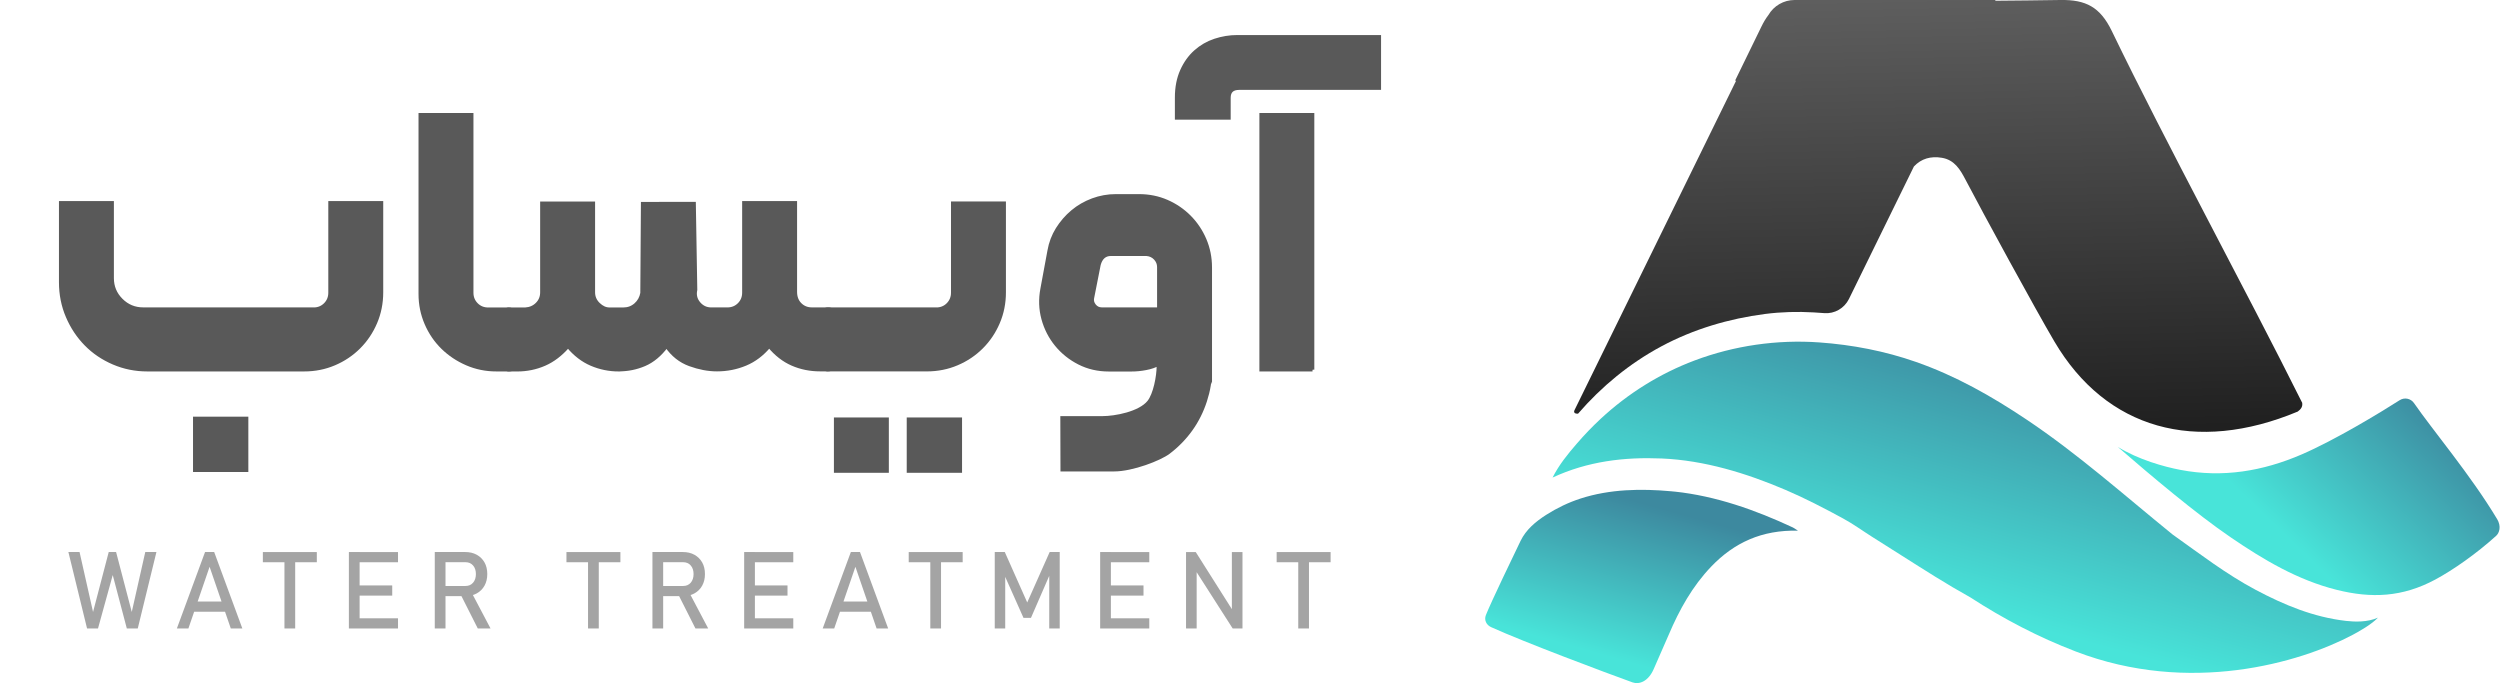
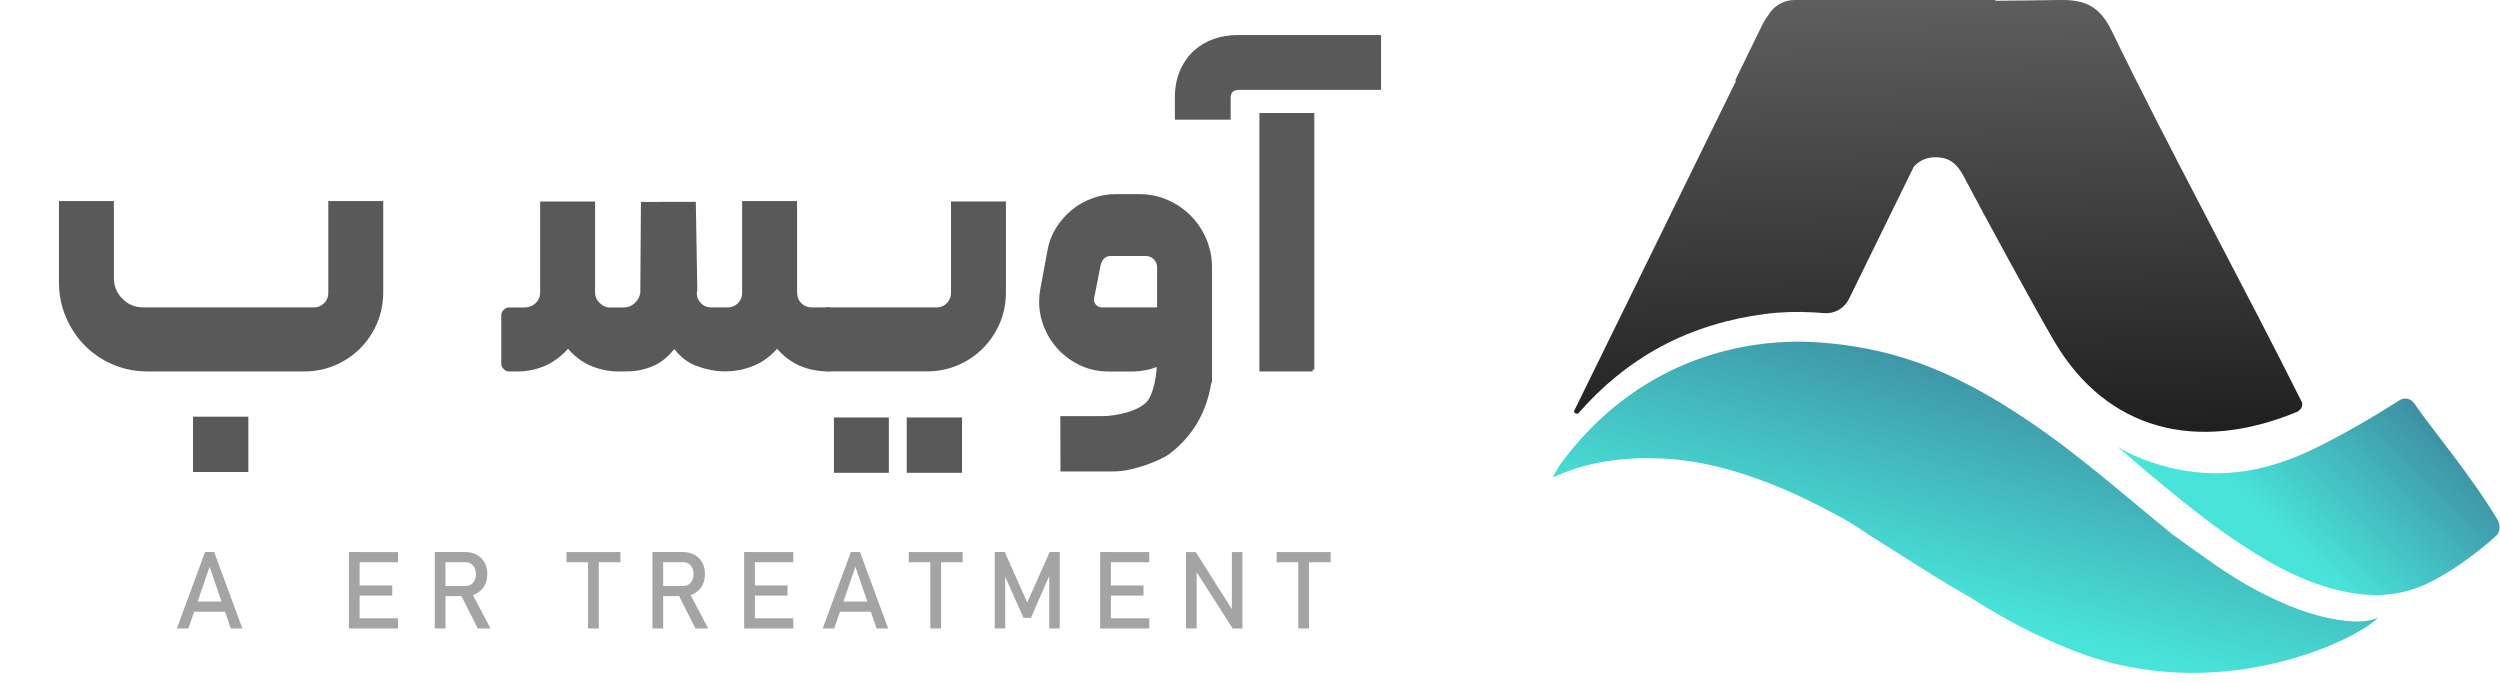
<svg xmlns="http://www.w3.org/2000/svg" xmlns:xlink="http://www.w3.org/1999/xlink" id="a" width="24.41cm" height="6.67cm" viewBox="0 0 692 189.15">
  <defs>
    <style>.f{opacity:.5;}.g{fill:url(#e);}.h{fill:url(#d);}.i{fill:#494949;}.j{fill:url(#b);}.k{fill:url(#c);}.l{fill:#595959;stroke:#595959;stroke-miterlimit:10;}</style>
    <linearGradient id="b" x1="667.55" y1="106.1" x2="629.67" y2="145.35" gradientUnits="userSpaceOnUse">
      <stop offset="0" stop-color="#3d899f" />
      <stop offset="1" stop-color="#48e4d9" />
    </linearGradient>
    <linearGradient id="c" x1="559.31" y1="96.12" x2="539.68" y2="167.46" xlink:href="#b" />
    <linearGradient id="d" x1="459.59" y1="140.66" x2="447.81" y2="182.55" xlink:href="#b" />
    <linearGradient id="e" x1="537" y1="133.47" x2="533.95" y2="-4.45" gradientUnits="userSpaceOnUse">
      <stop offset="0" stop-color="#191919" />
      <stop offset="1" stop-color="#606060" />
    </linearGradient>
  </defs>
  <path class="j" d="m691.29,143.69c-7.23-12.07-17.95-24.75-22.98-32.07-.89-1.3-2.65-1.66-3.98-.81-5.37,3.44-17.99,11.08-27.14,15.02-10.76,4.64-21.86,6.51-33.55,4.28-4.54-.87-11.65-2.83-17.39-6.39,9.31,8.06,21.59,18.43,31.22,25.01,9.11,6.22,18.56,11.87,29.42,14.59,9.63,2.41,18.2,2.05,27.35-2.87,4.85-2.61,11.31-7.11,16.8-12.08.9-.82,1.49-2.62.26-4.68Z" />
  <path class="k" d="m624.46,163.32c-8.18-4.35-15.49-9.98-23-15.32-13.35-10.83-26.18-22.3-40.52-31.88-9.65-6.45-19.52-12.05-30.52-15.9-8.62-3.02-17.69-4.76-26.8-5.41-11.61-.83-23.57.88-34.51,5-9.63,3.62-18.46,9.14-26,16.14-2.32,2.16-4.52,4.45-6.59,6.85-2.52,2.91-4.96,5.9-6.74,9.43,9.69-4.5,19.8-5.72,30.24-5.28,11.79.51,23.4,4.06,34.19,8.67,5.49,2.34,10.8,5.11,16.03,7.95,2.77,1.5,5.38,3.41,8.04,5.09,2.68,1.7,5.36,3.39,8.04,5.09,6.3,3.99,12.55,8.01,19.07,11.62,9.28,6.02,18.94,11.07,29.27,15.03,31.49,12.09,62.04,3.13,76.65-4.61,1.81-.96,5.35-2.96,7-4.77-2.92,1.32-6.48,1.17-8.85.9-8.96-1.03-17.09-4.4-25-8.6Z" />
-   <path class="h" d="m463.61,136.13c-.33-.03-.66-.07-.99-.1-8.37-.77-17-.6-25.06,2-3.35,1.08-6.55,2.62-9.52,4.51s-5.63,4.14-7.12,7.22c-1.83,3.79-8.11,16.8-9.6,20.54-.57,1.44.18,2.78,1.44,3.35,9.19,4.17,31.83,12.66,39.14,15.29,1.86.67,4.42-.23,5.93-3.79,1.29-3.04,2.84-6.4,4.13-9.44,2.92-6.87,6.51-13.35,11.73-18.81,6.36-6.65,14.05-10.2,24.04-9.96-.88-.56-1.14-.76-1.42-.89-10.34-4.83-21.32-8.72-32.73-9.93Z" />
  <path class="g" d="m637.3,111.45c-15.59-31.25-37.48-71.43-52.68-102.87-3.22-6.65-7.19-8.69-14.23-8.58-6.02.1-12.05.16-18.07.21L552.43,0h-55.64C493.78,0,491.02,1.61,489.53,4.18c-.71.92-1.36,2.01-1.97,3.28-2.39,4.95-4.8,9.88-7.22,14.81.08.04.15.09.23.13l-44.76,91.25c-.03.13-.05.27-.08.4.05.1.1.19.16.28.02.03.05.05.07.07,0,0,.02.01.03.02.15.05.31.09.47.12.1,0,.21,0,.31,0,.02,0,.05-.01.08-.02,6.5-7.52,14.28-13.92,23.05-18.62,8.92-4.78,18.73-7.68,28.74-8.97,4.45-.57,8.96-.69,13.44-.43.98.06,1.95.12,2.93.2,2.86.23,5.56-1.35,6.83-3.92l17.99-36.69c2.03-2.16,4.65-2.92,7.75-2.4,3.49.59,5.06,3.25,6.51,6.02,4.94,9.42,19.24,35.69,24.63,44.84,14.34,24.37,39.22,31.16,67.38,19.41.85-.62,1.46-1.36,1.22-2.52Z" />
  <path class="l" d="m86.71,85.63c1.3,0,2.39-.44,3.26-1.32.88-.88,1.32-1.97,1.32-3.27v-24.86h14.21v24.75c0,2.98-.56,5.77-1.66,8.36-1.11,2.6-2.63,4.87-4.58,6.82-1.95,1.95-4.22,3.48-6.82,4.58-2.6,1.11-5.38,1.66-8.36,1.66h-43.42c-3.28,0-6.4-.63-9.34-1.89-2.94-1.26-5.48-2.98-7.62-5.16-2.14-2.18-3.84-4.73-5.1-7.68-1.26-2.94-1.89-6.09-1.89-9.45v-22h14.21v20.85c0,2.37.84,4.39,2.52,6.07,1.68,1.68,3.7,2.52,6.07,2.52h47.2Zm-32.88,44.57h14.32v-14.32h-14.32v14.32Z" />
-   <path class="l" d="m142.39,100.75c0,1.07-.54,1.6-1.6,1.6h-3.44c-2.9,0-5.63-.55-8.19-1.66-2.56-1.11-4.79-2.6-6.7-4.47-1.91-1.87-3.42-4.08-4.53-6.65-1.11-2.56-1.66-5.29-1.66-8.19V31.79h14.21v49.26c0,1.3.44,2.39,1.32,3.27.88.88,1.96,1.32,3.26,1.32h5.73c.46,0,.84.17,1.15.52.3.34.46.74.46,1.2v13.4Z" />
-   <path class="l" d="m171.26,102.36c-2.67,0-5.21-.52-7.62-1.55-2.41-1.03-4.56-2.69-6.47-4.98-1.99,2.29-4.16,3.95-6.53,4.98-2.37,1.03-4.89,1.55-7.56,1.55h-2.29c-.38,0-.75-.17-1.09-.52-.34-.34-.52-.71-.52-1.09v-13.4c0-.46.17-.86.52-1.2.34-.34.71-.52,1.09-.52h4.58c1.3-.08,2.39-.55,3.26-1.43.88-.88,1.32-1.97,1.32-3.27v-24.62h14.21v24.62c0,1.3.48,2.41,1.43,3.32.95.92,1.96,1.38,3.04,1.38h3.89c1.3,0,2.42-.42,3.38-1.26.95-.84,1.55-1.91,1.78-3.21l.17-24.75,14.21-.02.4,23.85c-.31,1.45,0,2.71.92,3.78.92,1.07,2.06,1.6,3.44,1.6h4.47c1.3,0,2.39-.44,3.27-1.32s1.32-1.97,1.32-3.27v-24.86h14.21v24.63c0,1.45.44,2.62,1.32,3.49.88.88,1.97,1.32,3.27,1.32h4.47c1.07,0,1.6.54,1.6,1.6v13.4c0,.46-.13.86-.4,1.2-.27.34-.67.52-1.2.52h-2.18c-2.75,0-5.31-.52-7.68-1.55-2.37-1.03-4.51-2.69-6.42-4.98-1.91,2.29-4.11,3.95-6.59,4.98-2.48,1.03-5.1,1.55-7.85,1.55-2.44,0-4.96-.48-7.56-1.43-2.6-.95-4.74-2.65-6.42-5.1-1.83,2.45-3.88,4.14-6.13,5.1-2.25.96-4.6,1.43-7.05,1.43Z" />
+   <path class="l" d="m171.26,102.36c-2.67,0-5.21-.52-7.62-1.55-2.41-1.03-4.56-2.69-6.47-4.98-1.99,2.29-4.16,3.95-6.53,4.98-2.37,1.03-4.89,1.55-7.56,1.55h-2.29c-.38,0-.75-.17-1.09-.52-.34-.34-.52-.71-.52-1.09v-13.4c0-.46.17-.86.52-1.2.34-.34.71-.52,1.09-.52h4.58c1.3-.08,2.39-.55,3.26-1.43.88-.88,1.32-1.97,1.32-3.27v-24.62h14.21v24.62c0,1.3.48,2.41,1.43,3.32.95.92,1.96,1.38,3.04,1.38h3.89c1.3,0,2.42-.42,3.38-1.26.95-.84,1.55-1.91,1.78-3.21l.17-24.75,14.21-.02.4,23.85c-.31,1.45,0,2.71.92,3.78.92,1.07,2.06,1.6,3.44,1.6h4.47c1.3,0,2.39-.44,3.27-1.32s1.32-1.97,1.32-3.27v-24.86h14.21v24.63c0,1.45.44,2.62,1.32,3.49.88.88,1.97,1.32,3.27,1.32h4.47c1.07,0,1.6.54,1.6,1.6v13.4c0,.46-.13.86-.4,1.2-.27.34-.67.52-1.2.52c-2.75,0-5.31-.52-7.68-1.55-2.37-1.03-4.51-2.69-6.42-4.98-1.91,2.29-4.11,3.95-6.59,4.98-2.48,1.03-5.1,1.55-7.85,1.55-2.44,0-4.96-.48-7.56-1.43-2.6-.95-4.74-2.65-6.42-5.1-1.83,2.45-3.88,4.14-6.13,5.1-2.25.96-4.6,1.43-7.05,1.43Z" />
  <path class="l" d="m259.13,85.63c1.3,0,2.39-.44,3.26-1.32s1.32-1.97,1.32-3.27v-24.75h14.21v24.63c0,2.98-.55,5.77-1.66,8.36-1.11,2.6-2.63,4.87-4.58,6.82s-4.22,3.48-6.82,4.58c-2.6,1.11-5.38,1.66-8.36,1.66h-27.38c-.46,0-.84-.17-1.15-.52-.3-.34-.46-.71-.46-1.09v-13.29c0-.46.15-.88.46-1.26.31-.38.69-.57,1.15-.57h30.02Zm-27.84,30.47h14.21v14.32h-14.21v-14.32Zm20.16,0h14.32v14.32h-14.32v-14.32Z" />
  <path class="l" d="m334.98,102.36c0,3.13-.46,5.73-1.38,8.6-.92,2.86-2.23,5.5-3.95,7.91-1.72,2.41-3.78,4.53-6.19,6.36-2.41,1.83-10.03,4.81-15.11,4.81h-14.33l-.04-14.32h11.21c3.45,0,10.3-1.25,12.83-4.41,1.67-2.09,2.63-7.07,2.63-9.97v-.57c-.92.54-2.06.94-3.44,1.2-1.38.27-2.71.4-4.01.4h-6.3c-2.98,0-5.71-.63-8.19-1.89-2.48-1.26-4.58-2.94-6.3-5.04-1.72-2.1-2.94-4.49-3.67-7.16-.73-2.67-.82-5.42-.29-8.25l1.95-10.54c.38-2.21,1.15-4.24,2.29-6.07,1.15-1.83,2.54-3.44,4.18-4.81,1.64-1.38,3.5-2.44,5.56-3.21,2.06-.76,4.2-1.15,6.42-1.15h6.42c2.75,0,5.31.52,7.68,1.55,2.37,1.03,4.45,2.45,6.24,4.24,1.79,1.8,3.21,3.9,4.24,6.3,1.03,2.41,1.55,4.98,1.55,7.73v28.3Zm-14.21-16.73v-11.69c0-.92-.33-1.72-.97-2.41-.65-.69-1.47-1.07-2.46-1.15h-9.85c-1.68,0-2.79.96-3.32,2.86l-1.83,9.28c-.15.76.04,1.47.57,2.12.53.65,1.22.97,2.06.97h15.81Z" />
  <path class="l" d="m325.7,32.62v-5.62c0-2.8.48-5.26,1.43-7.39.95-2.13,2.21-3.89,3.78-5.29,1.57-1.4,3.36-2.44,5.38-3.11,2.02-.67,4.09-1.01,6.22-1.01h39.28v14.19h-38.78c-1.91,0-2.86.9-2.86,2.69v5.55h-14.45Zm37.61,69.73h-14.21V31.79h14.21v70.57Z" />
  <g class="f">
-     <path class="i" d="m25.65,169.45l4.34-16.6h2.04l4.34,16.6,3.74-16.6h3.09l-5.17,21.17h-3.03l-3.9-14.79-4.08,14.79h-3.03l-5.17-21.17h3.09l3.74,16.6Z" />
    <path class="i" d="m48.86,174.02l7.8-21.17h2.53l7.8,21.17h-3.2l-5.87-17.08-5.87,17.08h-3.2Zm3.6-4.64v-2.82h11.14v2.82h-11.14Z" />
-     <path class="i" d="m72.67,155.68v-2.82h14.94v2.82h-14.94Zm5.98,18.34v-19.44h2.97v19.44h-2.97Z" />
    <path class="i" d="m96.49,174.02v-21.17h2.97v21.17h-2.97Zm1.44-18.34v-2.82h12.16v2.82h-12.16Zm0,9.24v-2.82h10.56v2.82h-10.56Zm0,9.1v-2.82h12.16v2.82h-12.16Z" />
    <path class="i" d="m120.27,174.02v-21.18h2.97v21.18h-2.97Zm1.3-8.95v-2.82h7.22c.86,0,1.56-.3,2.08-.9.52-.6.79-1.4.79-2.39s-.26-1.79-.79-2.39c-.52-.6-1.22-.9-2.08-.9h-7.22v-2.82h7.1c1.23,0,2.31.25,3.23.76.92.51,1.64,1.22,2.15,2.13.51.91.76,1.99.76,3.22s-.26,2.29-.77,3.21c-.51.92-1.23,1.63-2.15,2.14-.92.51-1.99.76-3.23.76h-7.1Zm10.61,8.95l-4.85-9.61,2.96-.67,5.42,10.28h-3.52Z" />
    <path class="i" d="m156.73,155.68v-2.82h14.94v2.82h-14.94Zm5.98,18.34v-19.44h2.97v19.44h-2.97Z" />
    <path class="i" d="m180.54,174.02v-21.18h2.97v21.18h-2.97Zm1.3-8.95v-2.82h7.22c.86,0,1.56-.3,2.08-.9.52-.6.79-1.4.79-2.39s-.26-1.79-.79-2.39c-.52-.6-1.22-.9-2.08-.9h-7.22v-2.82h7.1c1.23,0,2.31.25,3.23.76.92.51,1.64,1.22,2.15,2.13.51.91.76,1.99.76,3.22s-.26,2.29-.77,3.21c-.51.92-1.23,1.63-2.15,2.14-.92.51-1.99.76-3.23.76h-7.1Zm10.61,8.95l-4.85-9.61,2.96-.67,5.42,10.28h-3.52Z" />
    <path class="i" d="m205.94,174.02v-21.17h2.97v21.17h-2.97Zm1.44-18.34v-2.82h12.16v2.82h-12.16Zm0,9.24v-2.82h10.56v2.82h-10.56Zm0,9.1v-2.82h12.16v2.82h-12.16Z" />
    <path class="i" d="m227.68,174.02l7.8-21.17h2.53l7.8,21.17h-3.2l-5.87-17.08-5.87,17.08h-3.2Zm3.6-4.64v-2.82h11.14v2.82h-11.14Z" />
    <path class="i" d="m251.5,155.68v-2.82h14.94v2.82h-14.94Zm5.98,18.34v-19.44h2.97v19.44h-2.97Z" />
    <path class="i" d="m284.31,166.83l6.22-13.98h2.78v21.17h-2.9v-15.85l.15.93-5.21,11.98h-2.07l-5.21-11.69.15-1.22v15.85h-2.9v-21.17h2.78l6.22,13.98Z" />
    <path class="i" d="m304.51,174.02v-21.17h2.97v21.17h-2.97Zm1.44-18.34v-2.82h12.16v2.82h-12.16Zm0,9.24v-2.82h10.56v2.82h-10.56Zm0,9.1v-2.82h12.16v2.82h-12.16Z" />
    <path class="i" d="m328.29,174.01v-21.15h2.69l10.35,16.36-.35.38v-16.74h2.94v21.15h-2.72l-10.32-16.12.35-.38v16.5h-2.94Z" />
    <path class="i" d="m353.38,155.68v-2.82h14.94v2.82h-14.94Zm5.98,18.34v-19.44h2.97v19.44h-2.97Z" />
  </g>
</svg>